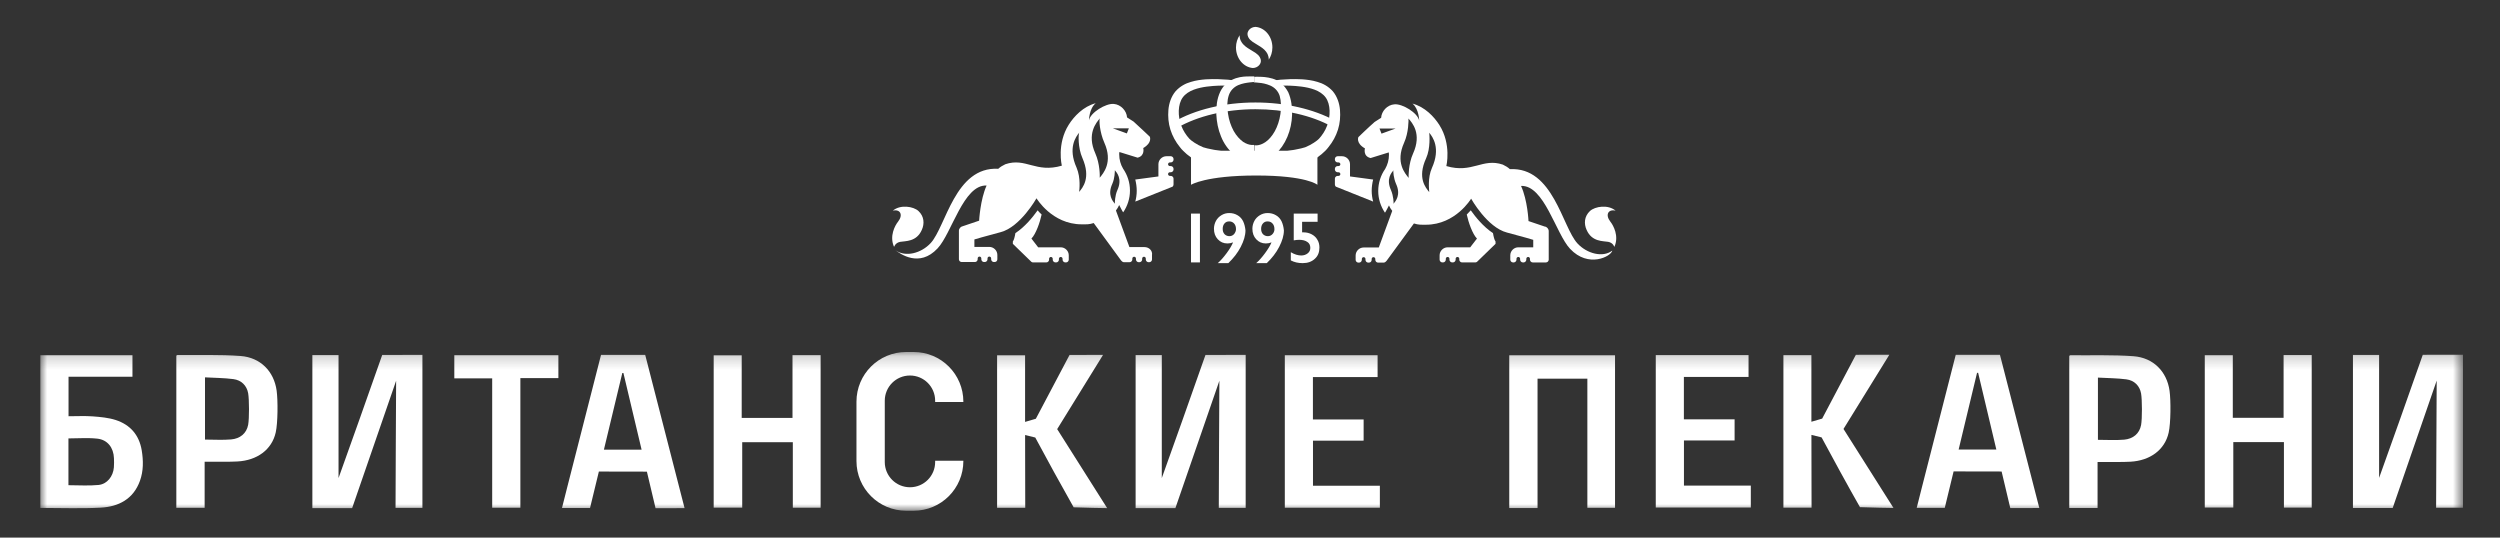
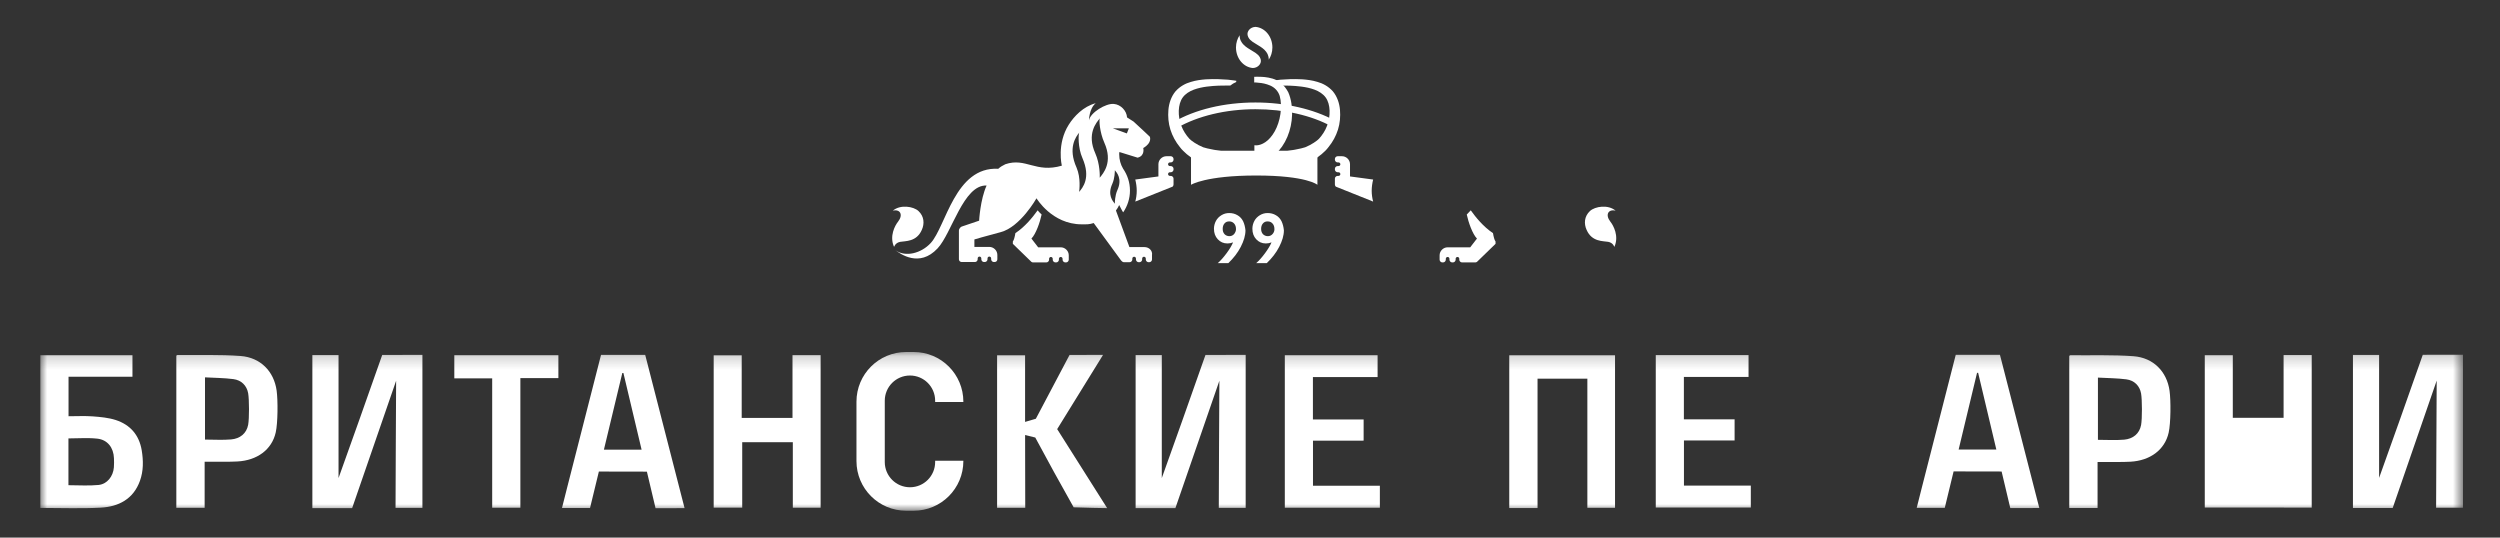
<svg xmlns="http://www.w3.org/2000/svg" width="186" height="40" viewBox="0 0 186 40" fill="none">
  <rect x="0" y="0" width="186" height="40" fill="#333333" stroke="none" />
-   <path d="M89.275 15.891H88.611V19.523H89.275V15.891Z" fill="white" />
  <path d="M92.487 16.459C92.392 16.27 92.243 16.107 92.067 16.012C91.891 15.904 91.674 15.85 91.457 15.85C91.24 15.85 91.05 15.904 90.874 16.012C90.698 16.121 90.562 16.256 90.468 16.432C90.373 16.608 90.318 16.812 90.318 17.015C90.318 17.34 90.413 17.598 90.603 17.801C90.793 18.004 91.023 18.113 91.321 18.113C91.47 18.113 91.606 18.086 91.741 18.032C91.647 18.262 91.484 18.533 91.254 18.845C91.023 19.156 90.806 19.4 90.603 19.576H91.389C91.769 19.211 92.08 18.818 92.311 18.37C92.541 17.923 92.663 17.517 92.663 17.137C92.636 16.88 92.582 16.663 92.487 16.459ZM91.823 17.408C91.728 17.517 91.606 17.571 91.47 17.571C91.321 17.571 91.199 17.517 91.104 17.422C91.01 17.313 90.969 17.191 90.969 17.029C90.969 16.866 91.01 16.73 91.104 16.622C91.199 16.514 91.308 16.473 91.457 16.473C91.606 16.473 91.728 16.527 91.823 16.636C91.918 16.744 91.958 16.88 91.958 17.056C91.958 17.178 91.904 17.3 91.823 17.408Z" fill="white" />
  <path d="M95.346 16.459C95.251 16.27 95.102 16.107 94.926 16.012C94.75 15.904 94.533 15.85 94.316 15.85C94.099 15.85 93.91 15.904 93.733 16.012C93.557 16.121 93.422 16.256 93.327 16.432C93.232 16.608 93.178 16.812 93.178 17.015C93.178 17.34 93.273 17.598 93.462 17.801C93.652 18.004 93.882 18.113 94.181 18.113C94.33 18.113 94.465 18.086 94.601 18.032C94.506 18.262 94.343 18.533 94.113 18.845C93.882 19.156 93.666 19.4 93.462 19.576H94.248C94.628 19.211 94.939 18.818 95.17 18.37C95.4 17.923 95.522 17.517 95.522 17.137C95.495 16.88 95.441 16.663 95.346 16.459ZM94.682 17.408C94.587 17.517 94.465 17.571 94.33 17.571C94.181 17.571 94.059 17.517 93.964 17.422C93.869 17.313 93.828 17.191 93.828 17.029C93.828 16.866 93.869 16.73 93.964 16.622C94.059 16.514 94.167 16.473 94.316 16.473C94.465 16.473 94.587 16.527 94.682 16.636C94.777 16.744 94.818 16.88 94.818 17.056C94.818 17.178 94.777 17.3 94.682 17.408Z" fill="white" />
-   <path d="M98.029 15.891V16.5H96.877V17.287H96.945H96.999C97.216 17.287 97.419 17.341 97.596 17.436C97.772 17.53 97.921 17.666 98.016 17.842C98.124 18.018 98.165 18.208 98.165 18.425C98.165 18.764 98.056 19.048 97.826 19.252C97.596 19.468 97.297 19.577 96.918 19.577C96.579 19.577 96.295 19.509 96.037 19.374V18.764C96.308 18.926 96.566 19.008 96.81 19.008C96.999 19.008 97.162 18.953 97.297 18.845C97.433 18.737 97.487 18.601 97.487 18.439C97.487 18.249 97.419 18.1 97.27 18.005C97.121 17.896 96.918 17.842 96.66 17.842C96.538 17.842 96.403 17.856 96.254 17.883V15.891H98.029Z" fill="white" />
  <path d="M102.054 14.198C102.054 13.913 102.095 13.629 102.162 13.358L100.441 13.127V12.219C100.441 11.894 100.17 11.623 99.845 11.623H99.52C99.411 11.623 99.316 11.718 99.316 11.826V11.88C99.316 11.989 99.411 12.084 99.52 12.084H99.587C99.655 12.084 99.723 12.138 99.723 12.219C99.723 12.287 99.669 12.355 99.587 12.355H99.52C99.411 12.355 99.316 12.45 99.316 12.558V12.612C99.316 12.721 99.411 12.816 99.52 12.816H99.587C99.655 12.816 99.723 12.87 99.723 12.951C99.723 13.019 99.669 13.087 99.587 13.087H99.52C99.411 13.087 99.316 13.182 99.316 13.29V13.724C99.316 13.791 99.344 13.846 99.384 13.886L102.162 14.998C102.095 14.754 102.054 14.469 102.054 14.198Z" fill="white" />
  <path d="M109.425 15.648C109.316 15.77 109.235 15.852 109.127 15.96C109.249 16.543 109.56 17.424 109.886 17.749L109.384 18.4H107.704C107.378 18.4 107.107 18.671 107.107 18.996V19.321C107.107 19.43 107.202 19.524 107.311 19.524H107.365C107.473 19.524 107.568 19.43 107.568 19.321V19.253C107.568 19.186 107.622 19.118 107.704 19.118C107.771 19.118 107.839 19.172 107.839 19.253V19.321C107.839 19.43 107.934 19.524 108.043 19.524H108.097C108.205 19.524 108.3 19.43 108.3 19.321V19.253C108.3 19.186 108.354 19.118 108.436 19.118C108.503 19.118 108.571 19.172 108.571 19.253V19.321C108.571 19.43 108.666 19.524 108.774 19.524H109.764C109.804 19.524 109.845 19.511 109.886 19.484L111.268 18.142V17.966C111.187 17.871 111.119 17.6 111.078 17.343C110.373 16.882 109.791 16.163 109.425 15.648Z" fill="white" />
  <path d="M119.809 16.488C119.416 15.987 119.646 15.539 120.202 15.675C119.646 15.201 118.67 15.35 118.291 15.702C117.871 16.095 117.83 16.637 118.047 17.111C118.44 18.006 119.28 17.925 119.646 17.992C120.026 18.06 120.107 18.372 120.107 18.372C120.473 17.572 120.039 16.773 119.809 16.488Z" fill="white" />
-   <path d="M117.366 18.115C116.228 16.895 115.564 12.41 112.338 12.586C112.189 12.45 112.013 12.342 111.81 12.247C110.292 11.732 109.546 12.925 107.608 12.355C107.608 12.355 108.001 10.743 107.093 9.306C106.7 8.683 106.009 7.951 105.088 7.707C105.576 8.1 105.589 8.981 105.589 8.981C105.481 8.398 104.342 7.707 103.746 7.761C103.204 7.802 102.784 8.276 102.757 8.764L102.269 9.076C101.849 9.442 101.063 10.201 101.063 10.201C101.063 10.201 100.859 10.648 101.551 11.041C101.551 11.041 101.388 11.624 101.971 11.759L103.326 11.339C103.326 11.393 103.339 11.461 103.339 11.515C103.339 11.908 103.231 12.261 103.055 12.572C102.73 13.033 102.54 13.602 102.54 14.212C102.54 14.809 102.73 15.364 103.041 15.825C103.055 15.838 103.339 15.283 103.339 15.283C103.394 15.418 103.475 15.554 103.583 15.689L102.581 18.413H101.456C101.13 18.413 100.859 18.684 100.859 19.01V19.335C100.859 19.443 100.954 19.538 101.063 19.538H101.117C101.225 19.538 101.32 19.443 101.32 19.335V19.267C101.32 19.199 101.374 19.132 101.456 19.132C101.523 19.132 101.591 19.186 101.591 19.267V19.335C101.591 19.443 101.686 19.538 101.794 19.538H101.849C101.971 19.538 102.052 19.443 102.052 19.335V19.267C102.052 19.199 102.106 19.132 102.187 19.132C102.255 19.132 102.323 19.186 102.323 19.267V19.335C102.323 19.443 102.418 19.538 102.526 19.538H102.96C103.055 19.538 103.163 19.403 103.163 19.403L105.196 16.625C105.548 16.733 105.684 16.719 106.091 16.719C108.3 16.719 109.452 14.781 109.452 14.781C109.452 14.781 110.644 16.923 112.121 17.302C113.273 17.6 114.073 17.844 114.073 17.844V18.4H112.962C112.636 18.4 112.365 18.671 112.365 18.996V19.321C112.365 19.43 112.46 19.525 112.569 19.525H112.623C112.731 19.525 112.826 19.43 112.826 19.321V19.254C112.826 19.186 112.88 19.118 112.962 19.118C113.029 19.118 113.097 19.172 113.097 19.254V19.321C113.097 19.43 113.192 19.525 113.3 19.525H113.355C113.463 19.525 113.558 19.43 113.558 19.321V19.254C113.558 19.186 113.612 19.118 113.693 19.118C113.761 19.118 113.829 19.172 113.829 19.254V19.321C113.829 19.43 113.924 19.525 114.032 19.525H115.022C115.13 19.525 115.225 19.43 115.225 19.321V17.194C115.225 17.031 115.089 16.868 114.927 16.855L113.721 16.448C113.721 16.448 113.653 14.89 113.165 13.833C114.886 13.751 115.753 17.383 116.81 18.508C118.179 19.972 119.873 19.077 119.955 18.644C119.25 19.186 118.071 18.874 117.366 18.115ZM102.784 9.943L102.635 9.564H103.827L102.784 9.943ZM103.678 15.161C103.692 15.093 103.678 14.578 103.489 14.144C103.109 13.304 103.529 12.843 103.678 12.667C103.638 12.721 103.678 13.25 103.868 13.684C104.247 14.51 103.827 14.971 103.678 15.161ZM105.128 11.434C104.79 12.179 104.79 13.114 104.803 13.236C104.546 12.911 103.8 12.098 104.464 10.621C104.803 9.875 104.803 8.94 104.79 8.818C105.061 9.13 105.806 9.943 105.128 11.434ZM106.538 12.491C106.199 13.236 106.335 14.171 106.335 14.293C106.077 13.968 105.426 13.25 106.104 11.773C106.443 11.027 106.348 9.997 106.335 9.875C106.592 10.187 107.202 11.014 106.538 12.491Z" fill="white" />
  <path d="M84.573 14.198C84.573 13.913 84.532 13.629 84.465 13.358L86.186 13.127V12.219C86.186 11.894 86.457 11.623 86.782 11.623H87.108C87.216 11.623 87.311 11.718 87.311 11.826V11.88C87.311 11.989 87.216 12.084 87.108 12.084H87.04C86.972 12.084 86.904 12.138 86.904 12.219C86.904 12.287 86.958 12.355 87.04 12.355H87.108C87.216 12.355 87.311 12.45 87.311 12.558V12.612C87.311 12.721 87.216 12.816 87.108 12.816H87.04C86.972 12.816 86.904 12.87 86.904 12.951C86.904 13.019 86.958 13.087 87.04 13.087H87.108C87.216 13.087 87.311 13.182 87.311 13.29V13.724C87.311 13.791 87.284 13.846 87.243 13.886L84.465 14.998C84.532 14.754 84.573 14.469 84.573 14.198Z" fill="white" />
  <path d="M77.199 15.648C77.293 15.77 77.388 15.852 77.497 15.96C77.375 16.543 77.063 17.424 76.738 17.749L77.239 18.4H78.92C79.245 18.4 79.516 18.671 79.516 18.996V19.321C79.516 19.43 79.421 19.524 79.313 19.524H79.258C79.15 19.524 79.055 19.43 79.055 19.321V19.253C79.055 19.186 79.001 19.118 78.92 19.118C78.852 19.118 78.784 19.172 78.784 19.253V19.321C78.784 19.43 78.689 19.524 78.581 19.524H78.527C78.418 19.524 78.323 19.43 78.323 19.321V19.253C78.323 19.186 78.269 19.118 78.188 19.118C78.12 19.118 78.052 19.172 78.052 19.253V19.321C78.052 19.43 77.957 19.524 77.849 19.524H76.86C76.819 19.524 76.778 19.511 76.738 19.484L75.356 18.142V17.966C75.437 17.871 75.504 17.6 75.545 17.343C76.25 16.882 76.833 16.163 77.199 15.648Z" fill="white" />
  <path d="M66.818 16.488C67.211 15.987 66.981 15.539 66.425 15.675C66.981 15.201 67.957 15.35 68.336 15.702C68.756 16.095 68.797 16.637 68.58 17.111C68.187 18.006 67.347 17.925 66.981 17.992C66.602 18.06 66.52 18.372 66.52 18.372C66.154 17.572 66.588 16.773 66.818 16.488Z" fill="white" />
  <path d="M85.153 18.384H84.028L83.025 15.66C83.12 15.538 83.201 15.403 83.269 15.254C83.269 15.254 83.554 15.823 83.567 15.796C83.879 15.335 84.069 14.779 84.069 14.183C84.069 13.573 83.879 13.017 83.554 12.543C83.377 12.245 83.269 11.879 83.269 11.486C83.269 11.432 83.269 11.364 83.283 11.31L84.638 11.73C85.207 11.594 85.058 11.012 85.058 11.012C85.749 10.619 85.546 10.171 85.546 10.171C85.546 10.171 84.76 9.426 84.34 9.047L83.852 8.735C83.825 8.247 83.391 7.773 82.862 7.732C82.28 7.678 81.128 8.369 81.019 8.952C81.019 8.952 81.033 8.071 81.521 7.678C80.599 7.922 79.908 8.653 79.515 9.277C78.607 10.713 79 12.326 79 12.326C77.062 12.895 76.317 11.703 74.799 12.218C74.596 12.313 74.419 12.421 74.27 12.557C71.045 12.38 70.381 16.853 69.242 18.086C68.538 18.845 67.372 19.157 66.613 18.614C66.966 18.872 68.389 19.943 69.757 18.479C70.814 17.354 71.682 13.722 73.403 13.803C72.929 14.847 72.847 16.419 72.847 16.419L71.641 16.826C71.479 16.853 71.343 17.002 71.343 17.164V19.292C71.343 19.401 71.438 19.495 71.546 19.495H72.536C72.644 19.495 72.739 19.401 72.739 19.292V19.224C72.739 19.157 72.793 19.089 72.874 19.089C72.942 19.089 73.01 19.143 73.01 19.224V19.292C73.01 19.401 73.105 19.495 73.213 19.495H73.267C73.376 19.495 73.471 19.401 73.471 19.292V19.224C73.471 19.157 73.525 19.089 73.606 19.089C73.674 19.089 73.742 19.143 73.742 19.224V19.292C73.742 19.401 73.837 19.495 73.945 19.495H73.999C74.121 19.495 74.203 19.401 74.203 19.292V18.967C74.203 18.642 73.931 18.37 73.606 18.37H72.495V17.815C72.495 17.815 73.308 17.571 74.447 17.273C75.91 16.893 77.116 14.752 77.116 14.752C77.116 14.752 78.268 16.69 80.477 16.69C80.884 16.69 81.019 16.704 81.372 16.595L83.405 19.373C83.405 19.373 83.513 19.509 83.608 19.509H84.042C84.15 19.509 84.245 19.414 84.245 19.306V19.238C84.245 19.17 84.299 19.102 84.38 19.102C84.448 19.102 84.516 19.157 84.516 19.238V19.306C84.516 19.414 84.611 19.509 84.719 19.509H84.773C84.882 19.509 84.977 19.414 84.977 19.306V19.238C84.977 19.17 85.031 19.102 85.112 19.102C85.18 19.102 85.248 19.157 85.248 19.238V19.306C85.248 19.414 85.343 19.509 85.451 19.509H85.505C85.614 19.509 85.709 19.414 85.709 19.306V18.98C85.763 18.655 85.492 18.384 85.153 18.384ZM80.288 14.278C80.301 14.156 80.423 13.234 80.098 12.475C79.434 10.998 80.044 10.171 80.301 9.86C80.22 9.955 80.193 10.998 80.531 11.757C81.182 13.248 80.545 13.966 80.288 14.278ZM83.987 9.548L83.838 9.927L82.795 9.548H83.987ZM81.819 13.221C81.833 13.099 81.833 12.177 81.494 11.418C80.83 9.941 81.575 9.114 81.833 8.803C81.751 8.897 81.819 9.846 82.158 10.605C82.822 12.082 82.076 12.909 81.819 13.221ZM82.754 13.681C82.944 13.261 82.944 12.733 82.944 12.665C83.093 12.841 83.513 13.302 83.134 14.142C82.944 14.562 82.944 15.091 82.944 15.159C82.795 14.969 82.375 14.508 82.754 13.681Z" fill="white" />
  <path d="M94.666 3.531C94.666 2.718 94.111 2.054 93.406 2C93.013 2.014 92.755 2.339 92.823 2.623C92.891 2.894 93.067 3.057 93.474 3.287C93.88 3.531 94.395 3.816 94.395 4.426V4.439C94.558 4.195 94.666 3.884 94.666 3.531Z" fill="white" />
  <path d="M91.957 3.529C91.957 4.342 92.513 5.006 93.217 5.061C93.61 5.047 93.868 4.722 93.8 4.437C93.732 4.166 93.556 4.003 93.15 3.773C92.743 3.529 92.228 3.244 92.228 2.635V2.621C92.065 2.865 91.957 3.19 91.957 3.529Z" fill="white" />
  <path d="M99.695 8.179C99.654 7.691 99.492 7.189 99.166 6.796C98.827 6.417 98.407 6.2 98.014 6.092C97.621 5.97 97.242 5.929 96.903 5.902C96.212 5.861 95.67 5.902 95.263 5.929C94.87 5.97 94.64 6.01 94.64 6.01L94.653 6.105C94.816 6.173 94.951 6.254 95.087 6.363C95.141 6.363 95.209 6.363 95.277 6.363C95.656 6.363 96.198 6.363 96.835 6.444C97.147 6.485 97.486 6.552 97.811 6.674C98.136 6.796 98.434 6.986 98.624 7.244C98.814 7.501 98.909 7.854 98.922 8.233C98.936 8.612 98.868 9.005 98.733 9.358C98.597 9.724 98.38 10.049 98.136 10.32C98.014 10.456 97.581 10.767 97.106 10.957C96.564 11.16 93.596 11.594 93.325 11.458C93.325 11.458 93.19 11.431 93.366 11.58C93.461 11.648 93.556 11.716 93.677 11.797C93.732 11.838 93.799 11.865 93.867 11.906C93.894 11.919 93.949 11.946 94.003 11.973C94.057 12.001 94.111 12.028 94.179 12.055L94.22 12.082H94.274H94.369C94.436 12.082 94.491 12.082 94.558 12.082C94.626 12.082 94.707 12.082 94.775 12.068C94.924 12.068 95.087 12.055 95.25 12.055C95.575 12.041 95.941 12.028 96.32 12.014C96.51 12.014 96.7 12.001 96.903 12.001C96.998 12.001 97.106 12.001 97.201 11.987H97.418H97.553C97.594 11.973 97.635 11.946 97.675 11.919C97.879 11.811 97.933 11.77 98.041 11.689C98.136 11.621 98.231 11.54 98.326 11.472C98.516 11.309 98.692 11.147 98.841 10.943C99.153 10.564 99.397 10.117 99.546 9.642C99.695 9.168 99.735 8.667 99.695 8.179Z" fill="white" />
  <path d="M86.929 8.179C86.97 7.691 87.132 7.189 87.457 6.796C87.796 6.417 88.216 6.2 88.609 6.092C89.002 5.97 89.382 5.929 89.721 5.902C90.412 5.861 90.954 5.902 91.361 5.929C91.754 5.97 91.984 6.01 91.984 6.01L91.97 6.105C91.808 6.173 91.672 6.254 91.537 6.363C91.483 6.363 91.415 6.363 91.347 6.363C90.968 6.363 90.425 6.363 89.788 6.444C89.477 6.485 89.138 6.552 88.813 6.674C88.487 6.796 88.189 6.986 88 7.244C87.81 7.501 87.715 7.854 87.701 8.233C87.688 8.612 87.756 9.005 87.891 9.358C88.027 9.724 88.243 10.049 88.487 10.32C88.609 10.456 89.043 10.767 89.517 10.957C90.059 11.16 93.028 11.594 93.299 11.458C93.299 11.458 93.434 11.431 93.258 11.58C93.163 11.648 93.068 11.716 92.946 11.797C92.892 11.838 92.824 11.865 92.757 11.906C92.729 11.919 92.675 11.946 92.621 11.973C92.567 12.001 92.513 12.028 92.445 12.055L92.404 12.082H92.35H92.255C92.187 12.082 92.133 12.082 92.065 12.082C91.998 12.082 91.916 12.082 91.848 12.068C91.699 12.068 91.537 12.055 91.374 12.055C91.049 12.041 90.683 12.028 90.303 12.014C90.114 12.014 89.924 12.001 89.721 12.001C89.626 12.001 89.517 12.001 89.423 11.987H89.206H89.07C89.03 11.973 88.989 11.946 88.948 11.919C88.745 11.811 88.691 11.77 88.582 11.689C88.487 11.621 88.393 11.54 88.298 11.472C88.121 11.309 87.932 11.147 87.783 10.943C87.471 10.564 87.227 10.117 87.078 9.642C86.929 9.168 86.888 8.667 86.929 8.179Z" fill="white" />
  <path d="M93.312 5.713C93.312 5.713 93.34 5.713 93.407 5.713C93.475 5.713 93.556 5.699 93.678 5.713C93.909 5.713 94.261 5.727 94.681 5.849C94.885 5.916 95.129 6.011 95.332 6.201C95.535 6.377 95.711 6.608 95.847 6.865C96.077 7.394 96.145 7.976 96.131 8.532C96.118 9.101 95.996 9.67 95.779 10.185C95.562 10.7 95.25 11.148 94.885 11.473C94.519 11.798 94.112 11.974 93.8 12.056C93.651 12.096 93.529 12.11 93.448 12.123C93.367 12.137 93.326 12.137 93.326 12.137V10.809C93.326 10.809 93.34 10.809 93.38 10.809C93.421 10.809 93.475 10.822 93.543 10.809C93.692 10.795 93.895 10.741 94.139 10.578C94.383 10.416 94.641 10.131 94.844 9.765C95.047 9.399 95.196 8.952 95.264 8.478C95.332 8.003 95.318 7.529 95.21 7.136C95.088 6.757 94.817 6.499 94.505 6.364C94.193 6.228 93.882 6.174 93.665 6.16C93.556 6.147 93.475 6.147 93.407 6.133C93.353 6.133 93.312 6.133 93.312 6.133V5.713Z" fill="white" />
-   <path d="M93.313 6.106C93.313 6.106 93.286 6.106 93.218 6.106C93.164 6.106 93.069 6.119 92.961 6.133C92.744 6.16 92.432 6.201 92.12 6.336C91.809 6.472 91.538 6.729 91.416 7.109C91.294 7.488 91.28 7.976 91.362 8.45C91.429 8.925 91.578 9.358 91.782 9.738C91.985 10.104 92.256 10.388 92.486 10.551C92.73 10.713 92.947 10.768 93.083 10.781C93.15 10.795 93.205 10.781 93.245 10.781C93.286 10.781 93.299 10.781 93.299 10.781V12.109C93.299 12.109 93.259 12.109 93.177 12.096C93.096 12.082 92.974 12.082 92.825 12.028C92.527 11.96 92.107 11.784 91.741 11.445C91.375 11.12 91.05 10.673 90.847 10.158C90.63 9.643 90.521 9.074 90.494 8.504C90.481 7.935 90.535 7.366 90.779 6.838C90.901 6.58 91.077 6.336 91.294 6.173C91.497 5.997 91.727 5.902 91.944 5.821C92.364 5.686 92.717 5.686 92.947 5.686C93.069 5.686 93.164 5.686 93.218 5.686C93.286 5.686 93.313 5.686 93.313 5.686V6.106Z" fill="white" />
  <path d="M87.554 9.522L87.297 9.089C88.923 8.14 91.091 7.625 93.409 7.625C95.632 7.625 97.732 8.113 99.331 8.98L99.087 9.414C97.556 8.574 95.55 8.126 93.409 8.126C91.186 8.126 89.113 8.628 87.554 9.522Z" fill="white" />
  <path d="M98.016 13.749C98.016 13.749 97.231 13.058 93.463 13.058C89.695 13.058 88.611 13.749 88.611 13.749V11.215H98.016V13.749Z" fill="white" />
  <mask id="mask0_3855_7174" style="mask-type:luminance" maskUnits="userSpaceOnUse" x="3" y="26" width="181" height="13">
    <path d="M183.246 26.189H3V38H183.246V26.189Z" fill="white" />
  </mask>
  <g mask="url(#mask0_3855_7174)">
    <path d="M156.059 34.372V37.797H153.953V26.479C153.982 26.46 154.004 26.428 154.028 26.428C155.598 26.445 157.175 26.385 158.738 26.503C160.199 26.614 161.216 27.631 161.416 29.081C161.515 29.8 161.508 31.481 161.349 32.187C161.059 33.484 159.95 34.273 158.504 34.351C157.861 34.385 157.219 34.368 156.574 34.372C156.419 34.372 156.267 34.372 156.059 34.372ZM156.086 28.093V32.723C156.757 32.723 157.402 32.766 158.035 32.711C158.687 32.653 159.177 32.274 159.298 31.617C159.383 31.153 159.378 29.747 159.298 29.281C159.197 28.704 158.793 28.3 158.199 28.223C157.513 28.134 156.815 28.134 156.086 28.093Z" fill="white" />
    <path d="M28.436 26.41C27.506 29.078 25.953 33.433 25.187 35.568V26.417H23.24V37.807C23.9 37.807 25.213 37.8 26.199 37.805C27.23 34.81 28.747 30.424 29.472 28.327C29.464 31.262 29.428 35.039 29.428 37.785H31.428V26.402C30.865 26.402 29.522 26.41 28.436 26.407V26.41Z" fill="white" />
    <path d="M89.686 26.41C88.756 29.078 87.203 33.433 86.437 35.568V26.417H84.49V37.807C85.15 37.807 86.463 37.8 87.449 37.805C88.48 34.81 89.997 30.424 90.722 28.327C90.714 31.262 90.678 35.039 90.678 37.785H92.678V26.402C92.115 26.402 90.772 26.41 89.686 26.407V26.41Z" fill="white" />
    <path d="M58.964 26.422H61.054V37.774H58.986V32.9H55.221V37.769H53.098V26.434H55.182V31.093H58.962V26.422H58.964Z" fill="white" />
    <path d="M9.855 26.428V28.031H5.099V30.968C5.708 30.968 6.304 30.935 6.896 30.978C7.473 31.021 8.07 31.075 8.616 31.251C9.686 31.601 10.352 32.36 10.543 33.497C10.671 34.27 10.678 35.041 10.41 35.78C9.92 37.137 8.818 37.7 7.488 37.77C6.007 37.849 4.522 37.789 3 37.789V26.428H9.855ZM5.092 32.618V36.099C5.855 36.099 6.596 36.154 7.326 36.082C7.973 36.019 8.42 35.441 8.473 34.773C8.49 34.545 8.488 34.316 8.478 34.089C8.449 33.306 8.002 32.717 7.236 32.635C6.536 32.558 5.821 32.618 5.092 32.618Z" fill="white" />
    <path d="M44.716 26.404C43.914 29.511 42.902 33.544 42.187 36.307C42.061 36.793 41.941 37.281 41.812 37.793H43.899C44.047 37.179 44.344 35.971 44.556 35.083C45.58 35.085 47.138 35.083 48.129 35.09C48.327 35.909 48.592 37.051 48.773 37.809C49.638 37.809 50.563 37.807 50.933 37.807C49.947 33.969 48.976 30.194 48.003 26.404C47.235 26.404 45.807 26.4 44.718 26.404H44.716ZM44.931 33.455C45.392 31.537 45.846 29.643 46.3 27.75C46.327 27.75 46.356 27.75 46.382 27.752C46.829 29.641 47.278 31.53 47.735 33.455H44.933H44.931Z" fill="white" />
    <path d="M15.225 34.357V37.782H13.119V26.462C13.148 26.442 13.17 26.411 13.194 26.411C14.764 26.428 16.341 26.367 17.904 26.486C19.365 26.597 20.382 27.614 20.582 29.063C20.681 29.783 20.674 31.464 20.515 32.169C20.225 33.466 19.116 34.256 17.669 34.333C17.027 34.367 16.384 34.35 15.74 34.355C15.585 34.355 15.433 34.355 15.225 34.355V34.357ZM15.252 28.075V32.705C15.923 32.705 16.568 32.749 17.201 32.693C17.853 32.635 18.343 32.256 18.464 31.599C18.549 31.135 18.544 29.73 18.464 29.263C18.363 28.686 17.959 28.283 17.365 28.206C16.679 28.116 15.981 28.116 15.252 28.075Z" fill="white" />
    <path d="M38.716 28.131V37.775H36.619V28.15H33.801V26.426H41.544V28.131H38.716Z" fill="white" />
    <path d="M97.686 36.138V32.785C97.87 32.785 98.025 32.785 98.179 32.785C98.976 32.785 100.423 32.79 101.454 32.783C101.459 32.232 101.454 31.537 101.454 31.208H97.681V28.054H102.493V26.426H95.59V37.773H102.662V36.138H97.689H97.686Z" fill="white" />
    <path d="M69.575 34.377C69.575 35.411 68.737 36.252 67.701 36.252C66.667 36.252 65.827 35.413 65.827 34.377V29.812C65.827 28.779 66.665 27.938 67.701 27.938C68.735 27.938 69.575 28.776 69.575 29.812V29.907H71.674V29.885C71.674 27.844 70.02 26.189 67.979 26.189H67.416C65.375 26.189 63.721 27.844 63.721 29.885V34.302C63.721 36.343 65.375 37.998 67.416 37.998H67.979C70.02 37.998 71.674 36.343 71.674 34.302V34.281H69.575V34.375V34.377Z" fill="white" />
    <path d="M79.879 37.745C80.859 37.776 81.915 37.805 82.374 37.805C81.106 35.8 79.881 33.865 78.654 31.926C79.785 30.095 80.905 28.281 82.067 26.402C81.536 26.402 80.408 26.412 79.575 26.407C78.811 27.861 77.753 29.858 77.067 31.155L76.266 31.39C76.266 31.332 76.266 31.274 76.266 31.218V26.431H74.184V37.778H76.278C76.278 36.795 76.273 35.204 76.27 33.742C76.27 33.262 76.27 32.793 76.268 32.366L77.024 32.552C77.683 33.793 79.13 36.428 79.881 37.745H79.879Z" fill="white" />
    <path d="M180.254 26.398C179.324 29.067 177.771 33.421 177.005 35.557V26.405H175.059V37.795C175.718 37.795 177.032 37.788 178.017 37.793C179.049 34.798 180.565 30.412 181.29 28.316C181.283 31.25 181.247 35.028 181.247 37.774H183.246V26.39C182.684 26.39 181.341 26.398 180.254 26.395V26.398Z" fill="white" />
-     <path d="M169.902 26.414H171.991V37.766H169.924V32.892H166.158V37.761H164.035V26.426H166.12V31.085H169.899V26.414H169.902Z" fill="white" />
+     <path d="M169.902 26.414H171.991V37.766H169.924V32.892V37.761H164.035V26.426H166.12V31.085H169.899V26.414H169.902Z" fill="white" />
    <path d="M145.508 26.395C144.706 29.501 143.694 33.534 142.979 36.297C142.853 36.783 142.733 37.271 142.604 37.783H144.691C144.839 37.169 145.136 35.962 145.348 35.073C146.372 35.075 147.93 35.073 148.92 35.08C149.119 35.899 149.384 37.041 149.565 37.8C150.43 37.8 151.355 37.797 151.725 37.797C150.739 33.959 149.768 30.184 148.795 26.395C148.027 26.395 146.599 26.39 145.51 26.395H145.508ZM145.723 33.443C146.184 31.525 146.638 29.631 147.092 27.738C147.119 27.738 147.148 27.738 147.174 27.74C147.621 29.629 148.07 31.518 148.527 33.443H145.725H145.723Z" fill="white" />
    <path d="M114.393 37.798H112.289V26.431H120.158V37.781H118.1V28.173H114.393V37.798Z" fill="white" />
    <path d="M125.286 36.125V32.773C125.469 32.773 125.624 32.773 125.779 32.773C126.576 32.773 128.022 32.778 129.054 32.77C129.059 32.22 129.054 31.524 129.054 31.196H125.281V28.044H130.092V26.416H123.189V37.763H130.261V36.128H125.288L125.286 36.125Z" fill="white" />
-     <path d="M138.381 37.733C139.361 37.764 140.417 37.793 140.876 37.793C139.608 35.788 138.383 33.854 137.156 31.914C138.287 30.084 139.407 28.27 140.569 26.39C140.038 26.39 138.91 26.4 138.077 26.395C137.313 27.849 136.255 29.847 135.569 31.144L134.768 31.378C134.768 31.32 134.768 31.262 134.768 31.207V26.422H132.686V37.769H134.78C134.78 36.786 134.775 35.194 134.772 33.733C134.772 33.252 134.772 32.784 134.77 32.356L135.526 32.542C136.185 33.784 137.632 36.419 138.383 37.735L138.381 37.733Z" fill="white" />
  </g>
</svg>